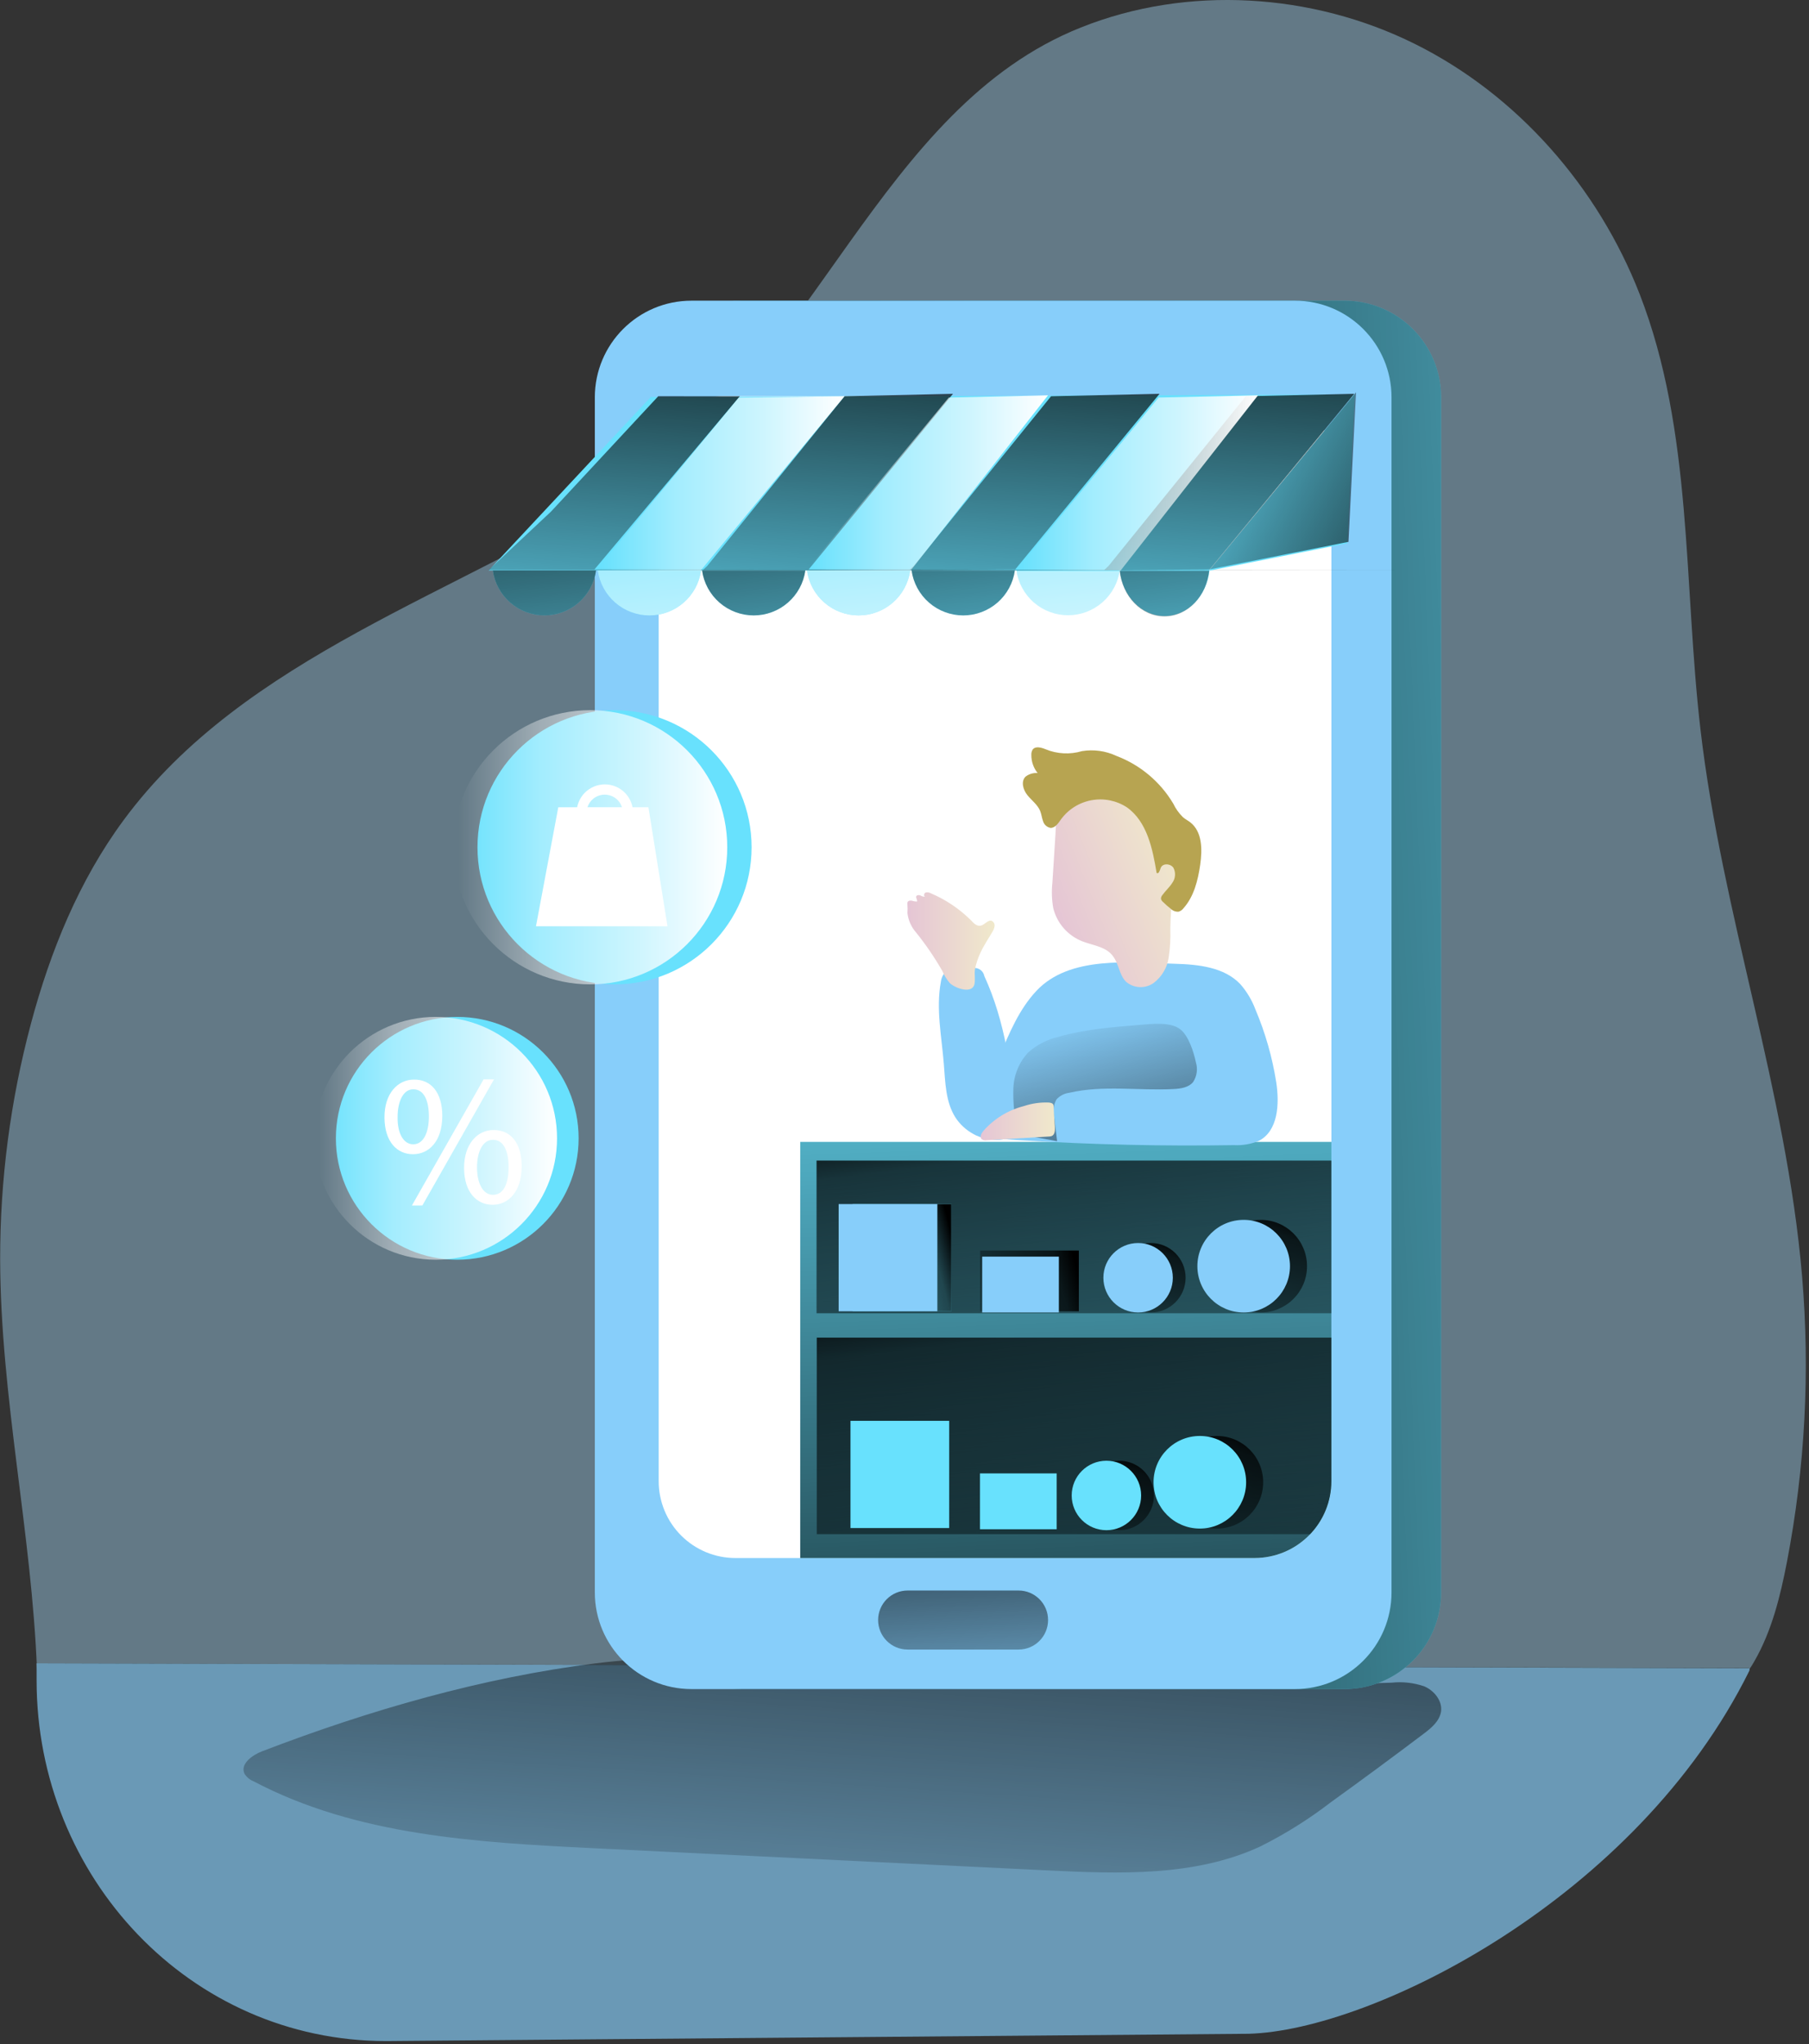
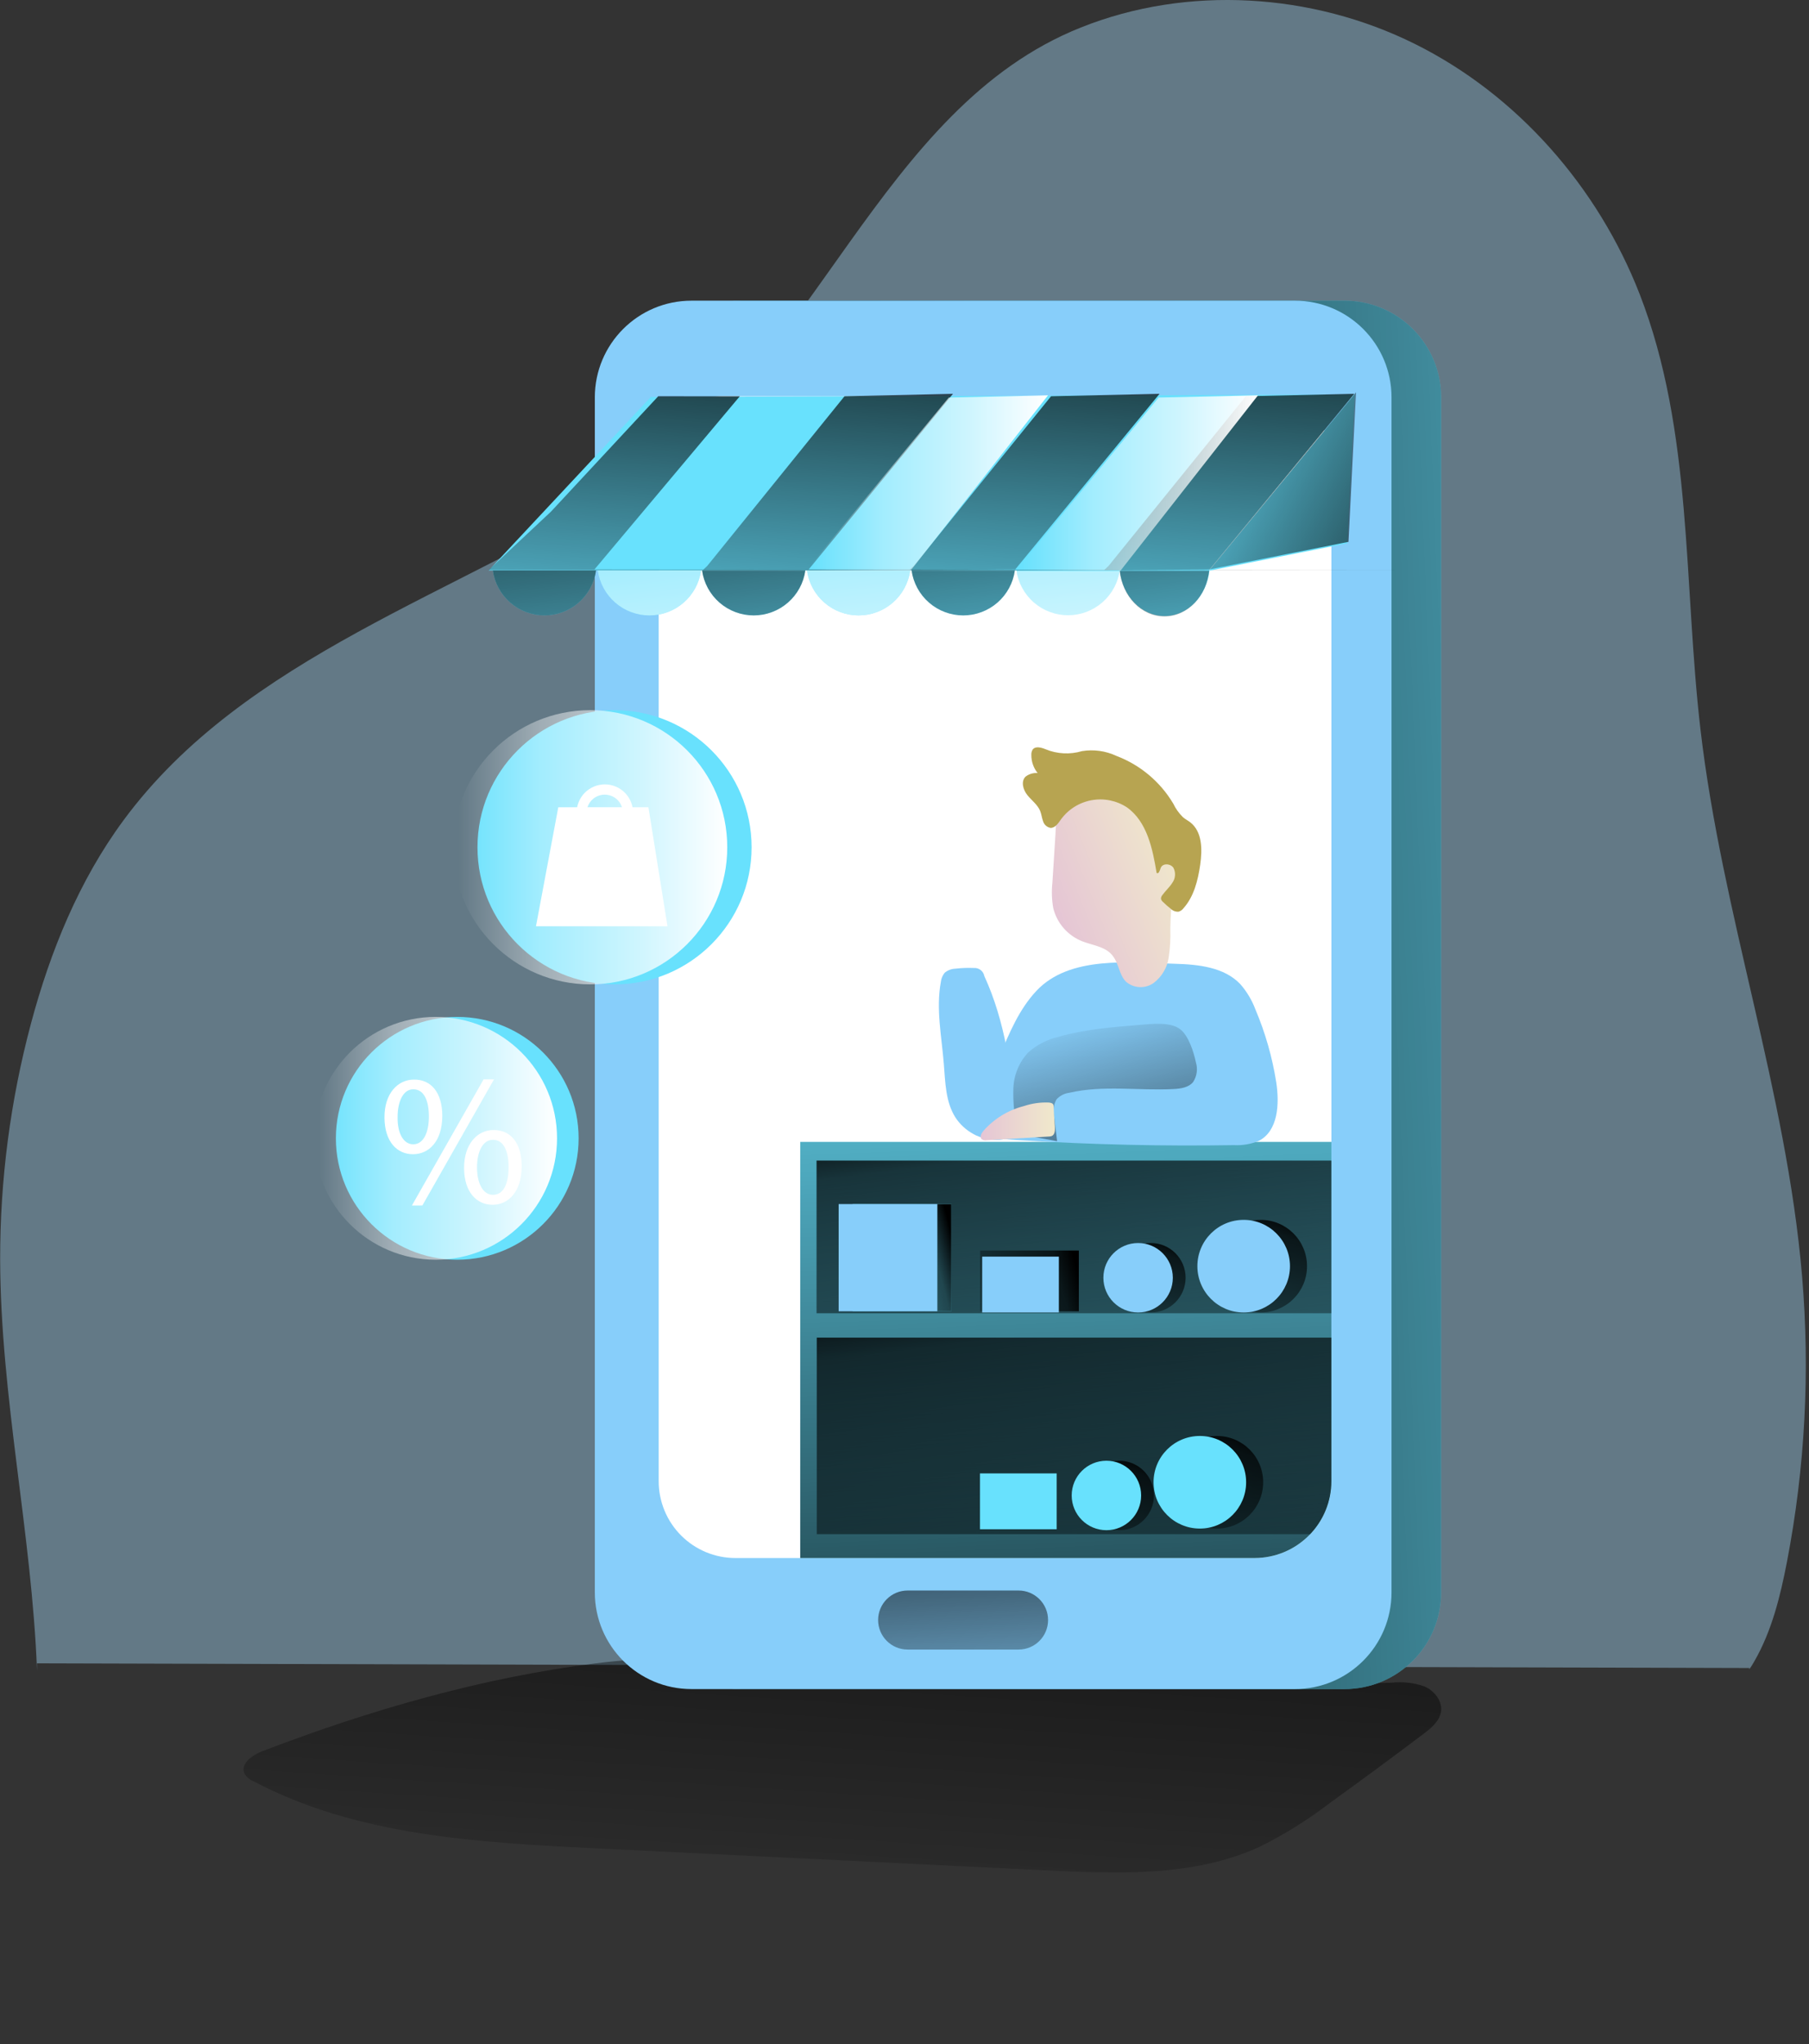
<svg xmlns="http://www.w3.org/2000/svg" width="347" height="392" viewBox="0 0 347 392" fill="none">
  <rect x="0" y="0" width="347" height="392" fill="#333333" stroke="none" />
  <g clip-path="url(#clip0_2_113)">
    <path opacity="0.41" d="M342.77 299.52C341.5 306.1 339.87 312.73 336.55 318.52C336.24 319.06 335.93 319.59 335.55 320.1V319.87L7.1 318.97V320.39C6.1 294.01 0.1 267.92 0.03 241.51C0.008 226.253 1.992 211.06 5.93 196.32C9.64 182.44 15.15 168.88 23.68 157.32C46.96 125.75 87.89 113.99 121.04 93.03C156.31 70.74 168.58 20.7 207.34 5.27C227.77 -2.89 251.67 -1.37 271.37 8.41C291.07 18.19 306.54 35.91 314.52 56.41C324.74 82.7 322.91 111.86 326.18 139.87C330.3 175.27 342.67 209.27 345.67 244.71C347.223 263.027 346.247 281.47 342.77 299.52Z" fill="#A9DEFF" />
-     <path opacity="0.66" d="M335.59 319.91V320.33C313.95 364.15 263.17 389.39 239.5 390.01L74.09 391.41C36.4 391.41 7.02 359.93 7.02 322.24V320.39V318.97L335.59 319.91Z" fill="#87CEFA" />
    <path d="M50.28 335.84C48.34 336.58 45.98 338.33 46.92 340.18C47.337 340.83 47.95 341.33 48.67 341.61C68.43 352.03 91.57 353.33 113.88 354.43L200.88 358.68C214.71 359.35 229.17 359.91 241.73 354.1C246.511 351.715 251.049 348.872 255.28 345.61C261.28 341.29 267.213 336.913 273.08 332.48C274.55 331.38 276.08 330.1 276.41 328.29C276.74 326.21 275.13 324.21 273.19 323.38C271.186 322.696 269.056 322.457 266.95 322.68C247.73 323.347 228.503 323.617 209.27 323.49C197.07 323.42 184.83 323.21 172.72 321.67C153 319.16 134.2 316.47 114.3 318.97C92.48 321.7 70.72 327.99 50.28 335.84Z" fill="url(#paint0_linear_2_113)" />
    <path d="M257.89 57.66H142.15C131.911 57.66 123.61 65.961 123.61 76.2V305.37C123.61 315.609 131.911 323.91 142.15 323.91H257.89C268.129 323.91 276.43 315.609 276.43 305.37V76.2C276.43 65.961 268.129 57.66 257.89 57.66Z" fill="#68E1FD" />
    <path d="M257.89 57.66H142.15C131.911 57.66 123.61 65.961 123.61 76.2V305.37C123.61 315.609 131.911 323.91 142.15 323.91H257.89C268.129 323.91 276.43 315.609 276.43 305.37V76.2C276.43 65.961 268.129 57.66 257.89 57.66Z" fill="url(#paint1_linear_2_113)" />
    <path d="M248.38 57.66H132.64C122.401 57.66 114.1 65.961 114.1 76.2V305.37C114.1 315.609 122.401 323.91 132.64 323.91H248.38C258.619 323.91 266.92 315.609 266.92 305.37V76.2C266.92 65.961 258.619 57.66 248.38 57.66Z" fill="#87CEFA" />
    <path d="M255.39 88.14V284.05C255.39 287.955 253.839 291.7 251.079 294.462C248.319 297.224 244.575 298.777 240.67 298.78H141.07C139.136 298.78 137.221 298.399 135.435 297.659C133.648 296.918 132.025 295.833 130.658 294.465C129.291 293.097 128.207 291.473 127.468 289.686C126.728 287.899 126.349 285.984 126.35 284.05V88.14C126.349 86.547 126.661 84.969 127.27 83.497C127.878 82.025 128.77 80.687 129.896 79.56C131.021 78.433 132.358 77.538 133.829 76.927C135.3 76.316 136.877 76.001 138.47 76H243.25C246.469 76.003 249.555 77.282 251.831 79.559C254.107 81.835 255.387 84.921 255.39 88.14Z" fill="white" />
    <path d="M255.39 218.98V284.05C255.39 287.955 253.839 291.7 251.079 294.462C248.319 297.224 244.575 298.777 240.67 298.78H153.5V218.98H255.39Z" fill="#68E1FD" />
    <path d="M255.38 218.98V284.05C255.377 287.952 253.827 291.694 251.07 294.456C248.312 297.217 244.572 298.772 240.67 298.78H153.5V218.98H255.38Z" fill="url(#paint2_linear_2_113)" />
    <path d="M255.38 256.51V284.05C255.386 287.83 253.931 291.467 251.32 294.2H156.67V256.51H255.38Z" fill="url(#paint3_linear_2_113)" />
    <path d="M124.84 76.13L93.73 109.4H231.86L259.58 75.66L124.84 76.13Z" fill="#68E1FD" />
    <path d="M141.9 76L114.03 109.2L232.11 109.32H93.73L94.57 108.53L105.7 98.1L126.26 75.99L141.9 76Z" fill="url(#paint4_linear_2_113)" />
    <path d="M182.8 75.52L155.12 109.2L273.2 109.32H134.82L135.66 108.53L161.99 75.99L182.8 75.52Z" fill="url(#paint5_linear_2_113)" />
    <path d="M222.42 75.52L194.74 109.2L174.44 109.32L175.28 108.53L201.61 75.99L222.42 75.52Z" fill="url(#paint6_linear_2_113)" />
    <path d="M259.78 75.52L232.1 109.2L211.8 109.32L212.64 108.53L238.97 75.99L259.78 75.52Z" fill="url(#paint7_linear_2_113)" />
    <path d="M154.79 109.39H174.6C174.268 111.781 173.082 113.971 171.262 115.556C169.441 117.142 167.109 118.015 164.695 118.015C162.281 118.015 159.949 117.142 158.128 115.556C156.308 113.971 155.122 111.781 154.79 109.39Z" fill="#68E1FD" />
    <path d="M134.67 109.39H154.48C154.148 111.781 152.962 113.971 151.142 115.556C149.321 117.142 146.989 118.015 144.575 118.015C142.161 118.015 139.829 117.142 138.008 115.556C136.188 113.971 135.002 111.781 134.67 109.39Z" fill="#68E1FD" />
    <path d="M214.79 109.27C214.48 111.67 213.309 113.877 211.495 115.48C209.682 117.083 207.349 117.974 204.928 117.987C202.508 118.001 200.164 117.136 198.333 115.553C196.502 113.97 195.307 111.777 194.97 109.38H214.67L214.79 109.27Z" fill="#68E1FD" />
    <path d="M232.01 109.27C231.53 114.27 227.85 118.14 223.39 118.14C218.93 118.14 215.3 114.31 214.78 109.38H231.94L232.01 109.27Z" fill="#68E1FD" />
    <path d="M114.67 109.39H134.48C134.148 111.781 132.962 113.971 131.142 115.556C129.321 117.142 126.989 118.015 124.575 118.015C122.161 118.015 119.829 117.142 118.008 115.556C116.188 113.971 115.002 111.781 114.67 109.39Z" fill="#68E1FD" />
    <path d="M174.88 109.39H194.67C194.338 111.781 193.152 113.971 191.332 115.556C189.511 117.142 187.179 118.015 184.765 118.015C182.351 118.015 180.019 117.142 178.198 115.556C176.378 113.971 175.192 111.781 174.86 109.39H174.88Z" fill="#68E1FD" />
    <path d="M94.53 109.39H114.34C114.008 111.781 112.822 113.971 111.002 115.556C109.181 117.142 106.849 118.015 104.435 118.015C102.021 118.015 99.689 117.142 97.868 115.556C96.048 113.971 94.862 111.781 94.53 109.39Z" fill="#68E1FD" />
    <path d="M154.79 109.39H174.6C174.268 111.781 173.082 113.971 171.262 115.556C169.441 117.142 167.109 118.015 164.695 118.015C162.281 118.015 159.949 117.142 158.128 115.556C156.308 113.971 155.122 111.781 154.79 109.39Z" fill="url(#paint8_linear_2_113)" />
    <path d="M134.67 109.39H154.48C154.148 111.781 152.962 113.971 151.142 115.556C149.321 117.142 146.989 118.015 144.575 118.015C142.161 118.015 139.829 117.142 138.008 115.556C136.188 113.971 135.002 111.781 134.67 109.39Z" fill="url(#paint9_linear_2_113)" />
    <path d="M214.78 109.39C214.47 111.79 213.299 113.997 211.485 115.6C209.672 117.203 207.339 118.094 204.918 118.107C202.498 118.121 200.154 117.256 198.323 115.673C196.492 114.09 195.297 111.897 194.96 109.5H214.67L214.78 109.39Z" fill="url(#paint10_linear_2_113)" />
    <path d="M231.95 109.33C231.48 114.33 227.81 118.21 223.36 118.21C218.91 118.21 215.3 114.37 214.78 109.45H231.88L231.95 109.33Z" fill="url(#paint11_linear_2_113)" />
    <path d="M114.67 109.39H134.48C134.148 111.781 132.962 113.971 131.142 115.556C129.321 117.142 126.989 118.015 124.575 118.015C122.161 118.015 119.829 117.142 118.008 115.556C116.188 113.971 115.002 111.781 114.67 109.39Z" fill="url(#paint12_linear_2_113)" />
    <path d="M174.88 109.39H194.67C194.338 111.781 193.152 113.971 191.332 115.556C189.511 117.142 187.179 118.015 184.765 118.015C182.351 118.015 180.019 117.142 178.198 115.556C176.378 113.971 175.192 111.781 174.86 109.39H174.88Z" fill="url(#paint13_linear_2_113)" />
    <path d="M94.53 109.39H114.34C114.008 111.781 112.822 113.971 111.002 115.556C109.181 117.142 106.849 118.015 104.435 118.015C102.021 118.015 99.689 117.142 97.868 115.556C96.048 113.971 94.862 111.781 94.53 109.39Z" fill="url(#paint14_linear_2_113)" />
-     <path d="M114.33 109.39L141.71 76.24L161.99 75.99L134.42 109.39H114.33Z" fill="url(#paint15_linear_2_113)" />
    <path d="M154.61 109.39L181.99 76.24L201.03 75.81L174.7 109.39H154.61Z" fill="url(#paint16_linear_2_113)" />
    <path d="M194.89 109.39L222.26 76.24L241.31 75.81L214.97 109.39H194.89Z" fill="url(#paint17_linear_2_113)" />
    <path d="M231.88 109.45L258.44 104.19L259.88 75.52L231.88 109.45Z" fill="#68E1FD" />
    <path d="M232.1 109.17L258.66 103.91L260.11 75.24L232.1 109.17Z" fill="url(#paint18_linear_2_113)" />
    <path d="M195.38 305.01H174.1C170.974 305.01 168.44 307.544 168.44 310.67C168.44 313.796 170.974 316.33 174.1 316.33H195.38C198.506 316.33 201.04 313.796 201.04 310.67C201.04 307.544 198.506 305.01 195.38 305.01Z" fill="url(#paint19_linear_2_113)" />
    <path d="M117.88 188.77C132.4 188.77 144.17 177 144.17 162.48C144.17 147.96 132.4 136.19 117.88 136.19C103.36 136.19 91.59 147.96 91.59 162.48C91.59 177 103.36 188.77 117.88 188.77Z" fill="#68E1FD" />
    <path d="M113.21 188.77C127.73 188.77 139.5 177 139.5 162.48C139.5 147.96 127.73 136.19 113.21 136.19C98.69 136.19 86.92 147.96 86.92 162.48C86.92 177 98.69 188.77 113.21 188.77Z" fill="url(#paint20_linear_2_113)" />
    <path d="M87.71 241.57C100.567 241.57 110.99 231.147 110.99 218.29C110.99 205.433 100.567 195.01 87.71 195.01C74.853 195.01 64.43 205.433 64.43 218.29C64.43 231.147 74.853 241.57 87.71 241.57Z" fill="#68E1FD" />
    <path d="M83.57 241.57C96.427 241.57 106.85 231.147 106.85 218.29C106.85 205.433 96.427 195.01 83.57 195.01C70.713 195.01 60.29 205.433 60.29 218.29C60.29 231.147 70.713 241.57 83.57 241.57Z" fill="url(#paint21_linear_2_113)" />
    <path d="M198.76 190.06C195.5 193.56 193.61 198.06 191.76 202.5L186.55 215.12C186.382 215.408 186.279 215.729 186.25 216.061C186.221 216.393 186.265 216.727 186.38 217.04C186.578 217.291 186.828 217.495 187.113 217.638C187.398 217.782 187.711 217.861 188.03 217.87C190.682 218.271 193.352 218.538 196.03 218.67C209.557 219.51 223.107 219.82 236.68 219.6C238.307 219.686 239.933 219.409 241.44 218.79C245.18 216.9 245.44 211.7 244.81 207.57C244.055 202.757 242.711 198.055 240.81 193.57C240.143 191.792 239.16 190.149 237.91 188.72C234.81 185.47 229.91 184.95 225.4 184.82C216.84 184.61 205.18 183.15 198.76 190.06Z" fill="#87CEFA" />
    <path d="M188.81 187.17C188.725 186.712 188.474 186.301 188.105 186.017C187.736 185.733 187.275 185.595 186.81 185.63C185.632 185.578 184.451 185.622 183.28 185.76C182.527 185.781 181.802 186.052 181.22 186.53C180.799 187.04 180.538 187.662 180.47 188.32C179.52 193.47 180.62 198.75 181.04 203.97C181.33 207.53 181.36 211.31 183.28 214.31C184.148 215.637 185.335 216.725 186.733 217.475C188.131 218.224 189.694 218.611 191.28 218.6C192.62 218.6 194.14 218.11 194.65 216.88C194.857 216.259 194.915 215.598 194.82 214.95C194.13 205.58 192.78 195.79 188.81 187.17Z" fill="#87CEFA" />
-     <path d="M188.13 182.58C188.76 181.22 189.62 179.98 190.37 178.68C190.583 178.354 190.723 177.985 190.78 177.6C190.804 177.4 190.767 177.198 190.674 177.02C190.582 176.841 190.437 176.695 190.26 176.6C189.51 176.31 188.91 177.35 188.13 177.51C187.35 177.67 186.79 177.05 186.28 176.51C184.056 174.296 181.429 172.527 178.54 171.3C178.391 171.211 178.226 171.152 178.054 171.128C177.882 171.104 177.708 171.115 177.54 171.16C177.23 171.3 177.14 171.85 177.46 171.95C177.151 171.974 176.842 171.897 176.58 171.73C176.3 171.61 175.89 171.6 175.76 171.88C175.63 172.16 176.01 172.57 175.91 172.88C175.57 172.888 175.231 172.834 174.91 172.72C174.57 172.66 174.12 172.72 174.06 173.11C174.034 173.239 174.034 173.371 174.06 173.5C174.105 174.022 174.105 174.548 174.06 175.07C174.217 176.465 174.8 177.778 175.73 178.83C177.584 181.136 179.256 183.584 180.73 186.15C181.084 186.988 181.559 187.77 182.14 188.47C182.96 189.35 186 190.6 186.8 189.07C187.18 188.35 186.87 186.77 187.01 185.93C187.235 184.769 187.611 183.643 188.13 182.58Z" fill="url(#paint22_linear_2_113)" />
    <path d="M229.39 203.7C229.586 204.334 229.64 205.002 229.548 205.659C229.457 206.316 229.222 206.944 228.86 207.5C227.99 208.56 226.47 208.77 225.1 208.84C218.43 209.19 211.62 208.04 205.1 209.56C204.163 209.679 203.299 210.125 202.66 210.82C202.102 211.807 201.942 212.969 202.21 214.07L202.77 218.84L196.27 217.66C196.026 217.627 195.792 217.546 195.58 217.42C195.272 217.122 195.09 216.718 195.07 216.29C194.537 213.803 194.306 211.262 194.38 208.72C194.467 206.156 195.475 203.71 197.22 201.83C198.873 200.362 200.867 199.331 203.02 198.83C208.02 197.39 213.28 196.97 218.49 196.55C220.74 196.37 224.49 195.87 226.42 197.4C228.03 198.7 228.99 201.79 229.39 203.7Z" fill="url(#paint23_linear_2_113)" />
    <path d="M201.87 169.27C201.691 170.903 201.748 172.553 202.04 174.17C202.393 175.589 203.078 176.903 204.04 178.003C205.002 179.104 206.212 179.96 207.57 180.5C209.57 181.29 211.94 181.5 213.31 183.13C214.68 184.76 214.61 186.93 216.02 188.29C216.752 188.902 217.666 189.255 218.619 189.293C219.573 189.331 220.512 189.052 221.29 188.5C222.826 187.34 223.855 185.631 224.16 183.73C224.445 181.848 224.556 179.943 224.49 178.04C224.52 175.502 224.73 172.969 225.12 170.46C225.46 168.715 225.67 166.946 225.75 165.17C225.733 163.115 225.337 161.081 224.58 159.17C222.89 154.72 219.41 150.71 214.8 149.53C212.692 149.009 210.474 149.175 208.467 150.002C206.459 150.829 204.769 152.275 203.64 154.13C202.48 156 202.59 157.9 202.45 160.13C202.263 163.163 202.07 166.21 201.87 169.27Z" fill="url(#paint24_linear_2_113)" />
    <path d="M200.56 143.68C199.73 143.34 198.61 143.03 198.08 143.75C197.898 144.051 197.811 144.399 197.83 144.75C197.814 146.017 198.239 147.25 199.03 148.24C198.202 148.181 197.38 148.426 196.72 148.93C195.79 149.85 196.25 151.47 197.07 152.48C197.89 153.49 199.02 154.31 199.51 155.48C199.77 156.11 199.83 156.81 200.08 157.48C200.176 157.809 200.363 158.103 200.62 158.33C200.876 158.556 201.192 158.706 201.53 158.76C202.43 158.76 203 157.86 203.53 157.11C204.944 155.187 207.04 153.878 209.389 153.452C211.738 153.026 214.161 153.515 216.16 154.82C220.02 157.56 221.09 162.73 221.86 167.4C222.25 167.68 222.48 166.93 222.63 166.48C222.97 165.48 224.53 165.57 225.09 166.42C225.323 166.874 225.426 167.383 225.387 167.891C225.348 168.399 225.169 168.887 224.87 169.3C224.33 170.16 223.54 170.84 222.95 171.67C222.777 171.865 222.688 172.12 222.7 172.38C222.752 172.597 222.875 172.791 223.05 172.93C223.528 173.408 224.036 173.855 224.57 174.27C224.765 174.466 225 174.617 225.259 174.714C225.518 174.81 225.794 174.85 226.07 174.83C226.446 174.722 226.776 174.494 227.01 174.18C229.01 171.94 229.79 168.83 230.22 165.84C230.65 162.85 230.62 159.48 228.3 157.68C227.84 157.33 227.3 157.07 226.88 156.68C226.131 155.938 225.515 155.072 225.06 154.12C222.564 149.921 218.718 146.692 214.15 144.96C212.093 143.995 209.792 143.674 207.55 144.04C205.248 144.727 202.779 144.6 200.56 143.68Z" fill="#B7A451" />
    <path d="M188.57 216.94C188.22 217.38 187.9 218.05 188.29 218.45C188.426 218.547 188.581 218.615 188.744 218.651C188.907 218.687 189.076 218.69 189.24 218.66L201.18 217.95C201.375 217.952 201.568 217.918 201.75 217.85C202.35 217.58 202.39 216.77 202.35 216.11L202.14 213.03C202.07 211.92 202.3 211.58 201.22 211.43C199.596 211.358 197.972 211.585 196.43 212.1C193.377 212.872 190.634 214.561 188.57 216.94Z" fill="url(#paint25_linear_2_113)" />
    <path d="M255.38 222.56H156.63V251.84H255.38V222.56Z" fill="url(#paint26_linear_2_113)" />
    <path d="M128.04 177.63H102.81L107.09 154.81H124.38L128.04 177.63Z" fill="white" />
    <path d="M121.43 156.83H110.61V155.83C110.61 154.395 111.18 153.019 112.195 152.005C113.209 150.99 114.585 150.42 116.02 150.42C117.455 150.42 118.831 150.99 119.845 152.005C120.86 153.019 121.43 154.395 121.43 155.83V156.83ZM112.67 154.88H119.33C119.119 154.16 118.681 153.528 118.08 153.078C117.48 152.629 116.75 152.386 116 152.386C115.25 152.386 114.52 152.629 113.92 153.078C113.319 153.528 112.881 154.16 112.67 154.88Z" fill="white" />
    <path d="M182.49 230.9H163.56V251.46H182.49V230.9Z" fill="#68E1FD" />
    <path d="M182.49 230.9H163.56V251.46H182.49V230.9Z" fill="url(#paint27_linear_2_113)" />
    <path d="M206.94 239.81H188.01V251.46H206.94V239.81Z" fill="url(#paint28_linear_2_113)" />
    <path d="M179.8 230.9H160.87V251.46H179.8V230.9Z" fill="#87CEFA" />
    <path d="M203.11 240.98H188.4V251.69H203.11V240.98Z" fill="#87CEFA" />
-     <path d="M182.07 272.47H163.14V293.03H182.07V272.47Z" fill="#68E1FD" />
    <path d="M202.69 282.55H187.98V293.26H202.69V282.55Z" fill="#68E1FD" />
    <path d="M220.76 251.69C224.438 251.69 227.42 248.708 227.42 245.03C227.42 241.352 224.438 238.37 220.76 238.37C217.082 238.37 214.1 241.352 214.1 245.03C214.1 248.708 217.082 251.69 220.76 251.69Z" fill="url(#paint29_linear_2_113)" />
    <path d="M218.31 251.69C221.988 251.69 224.97 248.708 224.97 245.03C224.97 241.352 221.988 238.37 218.31 238.37C214.632 238.37 211.65 241.352 211.65 245.03C211.65 248.708 214.632 251.69 218.31 251.69Z" fill="#87CEFA" />
    <path d="M214.69 293.44C218.368 293.44 221.35 290.458 221.35 286.78C221.35 283.102 218.368 280.12 214.69 280.12C211.012 280.12 208.03 283.102 208.03 286.78C208.03 290.458 211.012 293.44 214.69 293.44Z" fill="url(#paint30_linear_2_113)" />
    <path d="M212.23 293.44C215.908 293.44 218.89 290.458 218.89 286.78C218.89 283.102 215.908 280.12 212.23 280.12C208.552 280.12 205.57 283.102 205.57 286.78C205.57 290.458 208.552 293.44 212.23 293.44Z" fill="#68E1FD" />
    <path d="M241.83 251.69C246.734 251.69 250.71 247.714 250.71 242.81C250.71 237.906 246.734 233.93 241.83 233.93C236.926 233.93 232.95 237.906 232.95 242.81C232.95 247.714 236.926 251.69 241.83 251.69Z" fill="url(#paint31_linear_2_113)" />
    <path d="M238.56 251.69C243.464 251.69 247.44 247.714 247.44 242.81C247.44 237.906 243.464 233.93 238.56 233.93C233.656 233.93 229.68 237.906 229.68 242.81C229.68 247.714 233.656 251.69 238.56 251.69Z" fill="#87CEFA" />
    <path d="M233.42 293.13C238.324 293.13 242.3 289.154 242.3 284.25C242.3 279.346 238.324 275.37 233.42 275.37C228.516 275.37 224.54 279.346 224.54 284.25C224.54 289.154 228.516 293.13 233.42 293.13Z" fill="url(#paint32_linear_2_113)" />
    <path d="M230.15 293.13C235.054 293.13 239.03 289.154 239.03 284.25C239.03 279.346 235.054 275.37 230.15 275.37C225.246 275.37 221.27 279.346 221.27 284.25C221.27 289.154 225.246 293.13 230.15 293.13Z" fill="#68E1FD" />
    <path d="M84.84 213.96C84.84 218.9 82.25 221.34 79.22 221.34C76.19 221.34 73.79 219 73.75 214.34C73.71 209.68 76.31 207.03 79.4 207.03C82.67 206.98 84.84 209.5 84.84 213.96ZM76.27 214.18C76.2 217.18 77.32 219.44 79.27 219.44C81.22 219.44 82.27 217.2 82.27 214.11C82.27 211.26 81.44 208.89 79.27 208.89C77.32 208.89 76.27 211.27 76.27 214.18ZM79.01 231.18L92.76 206.99H94.76L81.02 231.17L79.01 231.18ZM100.07 223.66C100.07 228.59 97.47 231.04 94.49 231.04C91.51 231.04 89.05 228.7 89.02 224.04C88.99 219.38 91.57 216.7 94.67 216.7C97.94 216.67 100.07 219.18 100.07 223.65V223.66ZM91.5 223.87C91.5 226.87 92.62 229.13 94.56 229.13C96.65 229.13 97.56 226.9 97.56 223.8C97.56 220.96 96.73 218.58 94.56 218.58C92.58 218.57 91.5 220.91 91.5 223.86V223.87Z" fill="white" />
  </g>
  <defs>
    <linearGradient id="paint0_linear_2_113" x1="166.01" y1="266.37" x2="158.3" y2="382.73" gradientUnits="userSpaceOnUse">
      <stop offset="0.01" />
      <stop offset="0.13" stop-opacity="0.69" />
      <stop offset="1" stop-opacity="0" />
    </linearGradient>
    <linearGradient id="paint1_linear_2_113" x1="163.84" y1="192.26" x2="390.02" y2="183.09" gradientUnits="userSpaceOnUse">
      <stop offset="0.01" />
      <stop offset="0.13" stop-opacity="0.69" />
      <stop offset="1" stop-opacity="0" />
    </linearGradient>
    <linearGradient id="paint2_linear_2_113" x1="207.29" y1="336.82" x2="201.18" y2="169.74" gradientUnits="userSpaceOnUse">
      <stop offset="0.01" />
      <stop offset="0.13" stop-opacity="0.69" />
      <stop offset="1" stop-opacity="0" />
    </linearGradient>
    <linearGradient id="paint3_linear_2_113" x1="201.67" y1="240.43" x2="215.88" y2="354.83" gradientUnits="userSpaceOnUse">
      <stop offset="0.01" />
      <stop offset="0.13" stop-opacity="0.69" />
      <stop offset="1" stop-opacity="0" />
    </linearGradient>
    <linearGradient id="paint4_linear_2_113" x1="166.19" y1="67.55" x2="160.46" y2="140.7" gradientUnits="userSpaceOnUse">
      <stop offset="0.01" />
      <stop offset="0.13" stop-opacity="0.69" />
      <stop offset="1" stop-opacity="0" />
    </linearGradient>
    <linearGradient id="paint5_linear_2_113" x1="207.33" y1="66.96" x2="201.52" y2="141.02" gradientUnits="userSpaceOnUse">
      <stop offset="0.01" />
      <stop offset="0.13" stop-opacity="0.69" />
      <stop offset="1" stop-opacity="0" />
    </linearGradient>
    <linearGradient id="paint6_linear_2_113" x1="200.71" y1="63.34" x2="194.91" y2="137.4" gradientUnits="userSpaceOnUse">
      <stop offset="0.01" />
      <stop offset="0.13" stop-opacity="0.69" />
      <stop offset="1" stop-opacity="0" />
    </linearGradient>
    <linearGradient id="paint7_linear_2_113" x1="238.07" y1="63.34" x2="232.26" y2="137.4" gradientUnits="userSpaceOnUse">
      <stop offset="0.01" />
      <stop offset="0.13" stop-opacity="0.69" />
      <stop offset="1" stop-opacity="0" />
    </linearGradient>
    <linearGradient id="paint8_linear_2_113" x1="161.62" y1="81.09" x2="168.89" y2="147.97" gradientUnits="userSpaceOnUse">
      <stop offset="0.02" stop-color="white" stop-opacity="0" />
      <stop offset="0.32" stop-color="white" stop-opacity="0.39" />
      <stop offset="0.68" stop-color="white" stop-opacity="0.68" />
      <stop offset="1" stop-color="white" />
    </linearGradient>
    <linearGradient id="paint9_linear_2_113" x1="141.77" y1="83.25" x2="149.04" y2="150.13" gradientUnits="userSpaceOnUse">
      <stop offset="0.01" />
      <stop offset="0.13" stop-opacity="0.69" />
      <stop offset="1" stop-opacity="0" />
    </linearGradient>
    <linearGradient id="paint10_linear_2_113" x1="201.33" y1="76.88" x2="208.6" y2="143.77" gradientUnits="userSpaceOnUse">
      <stop offset="0.02" stop-color="white" stop-opacity="0" />
      <stop offset="0.32" stop-color="white" stop-opacity="0.39" />
      <stop offset="0.68" stop-color="white" stop-opacity="0.68" />
      <stop offset="1" stop-color="white" />
    </linearGradient>
    <linearGradient id="paint11_linear_2_113" x1="219.9" y1="77.47" x2="227.05" y2="143.29" gradientUnits="userSpaceOnUse">
      <stop offset="0.01" />
      <stop offset="0.13" stop-opacity="0.69" />
      <stop offset="1" stop-opacity="0" />
    </linearGradient>
    <linearGradient id="paint12_linear_2_113" x1="121.91" y1="85.4" x2="129.18" y2="152.29" gradientUnits="userSpaceOnUse">
      <stop offset="0.02" stop-color="white" stop-opacity="0" />
      <stop offset="0.32" stop-color="white" stop-opacity="0.39" />
      <stop offset="0.68" stop-color="white" stop-opacity="0.68" />
      <stop offset="1" stop-color="white" />
    </linearGradient>
    <linearGradient id="paint13_linear_2_113" x1="181.48" y1="78.93" x2="188.75" y2="145.81" gradientUnits="userSpaceOnUse">
      <stop offset="0.01" />
      <stop offset="0.13" stop-opacity="0.69" />
      <stop offset="1" stop-opacity="0" />
    </linearGradient>
    <linearGradient id="paint14_linear_2_113" x1="102.06" y1="87.56" x2="109.33" y2="154.45" gradientUnits="userSpaceOnUse">
      <stop offset="0.01" />
      <stop offset="0.13" stop-opacity="0.69" />
      <stop offset="1" stop-opacity="0" />
    </linearGradient>
    <linearGradient id="paint15_linear_2_113" x1="114.33" y1="92.69" x2="161.99" y2="92.69" gradientUnits="userSpaceOnUse">
      <stop offset="0.02" stop-color="white" stop-opacity="0" />
      <stop offset="0.32" stop-color="white" stop-opacity="0.39" />
      <stop offset="0.68" stop-color="white" stop-opacity="0.68" />
      <stop offset="1" stop-color="white" />
    </linearGradient>
    <linearGradient id="paint16_linear_2_113" x1="154.61" y1="92.6" x2="201.03" y2="92.6" gradientUnits="userSpaceOnUse">
      <stop offset="0.02" stop-color="white" stop-opacity="0" />
      <stop offset="0.32" stop-color="white" stop-opacity="0.39" />
      <stop offset="0.68" stop-color="white" stop-opacity="0.68" />
      <stop offset="1" stop-color="white" />
    </linearGradient>
    <linearGradient id="paint17_linear_2_113" x1="194.89" y1="92.6" x2="241.31" y2="92.6" gradientUnits="userSpaceOnUse">
      <stop offset="0.02" stop-color="white" stop-opacity="0" />
      <stop offset="0.32" stop-color="white" stop-opacity="0.39" />
      <stop offset="0.68" stop-color="white" stop-opacity="0.68" />
      <stop offset="1" stop-color="white" />
    </linearGradient>
    <linearGradient id="paint18_linear_2_113" x1="275.79" y1="106.73" x2="223.04" y2="80.92" gradientUnits="userSpaceOnUse">
      <stop offset="0.01" />
      <stop offset="0.13" stop-opacity="0.69" />
      <stop offset="1" stop-opacity="0" />
    </linearGradient>
    <linearGradient id="paint19_linear_2_113" x1="183.28" y1="286.3" x2="186.45" y2="339.28" gradientUnits="userSpaceOnUse">
      <stop offset="0.01" />
      <stop offset="0.13" stop-opacity="0.69" />
      <stop offset="1" stop-opacity="0" />
    </linearGradient>
    <linearGradient id="paint20_linear_2_113" x1="86.92" y1="162.48" x2="139.49" y2="162.48" gradientUnits="userSpaceOnUse">
      <stop offset="0.02" stop-color="white" stop-opacity="0" />
      <stop offset="0.32" stop-color="white" stop-opacity="0.39" />
      <stop offset="0.68" stop-color="white" stop-opacity="0.68" />
      <stop offset="1" stop-color="white" />
    </linearGradient>
    <linearGradient id="paint21_linear_2_113" x1="60.29" y1="218.29" x2="106.85" y2="218.29" gradientUnits="userSpaceOnUse">
      <stop offset="0.02" stop-color="white" stop-opacity="0" />
      <stop offset="0.32" stop-color="white" stop-opacity="0.39" />
      <stop offset="0.68" stop-color="white" stop-opacity="0.68" />
      <stop offset="1" stop-color="white" />
    </linearGradient>
    <linearGradient id="paint22_linear_2_113" x1="174.04" y1="180.53" x2="190.78" y2="180.53" gradientUnits="userSpaceOnUse">
      <stop stop-color="#E5C5D5" />
      <stop offset="0.42" stop-color="#EAD4D1" />
      <stop offset="1" stop-color="#F0E9CB" />
    </linearGradient>
    <linearGradient id="paint23_linear_2_113" x1="208.03" y1="193.97" x2="222.95" y2="250.74" gradientUnits="userSpaceOnUse">
      <stop stop-opacity="0" />
      <stop offset="0.99" />
    </linearGradient>
    <linearGradient id="paint24_linear_2_113" x1="202.084" y1="174.487" x2="226.785" y2="164.562" gradientUnits="userSpaceOnUse">
      <stop stop-color="#E5C5D5" />
      <stop offset="0.42" stop-color="#EAD4D1" />
      <stop offset="1" stop-color="#F0E9CB" />
    </linearGradient>
    <linearGradient id="paint25_linear_2_113" x1="188.11" y1="215.03" x2="202.36" y2="215.03" gradientUnits="userSpaceOnUse">
      <stop stop-color="#E5C5D5" />
      <stop offset="0.42" stop-color="#EAD4D1" />
      <stop offset="1" stop-color="#F0E9CB" />
    </linearGradient>
    <linearGradient id="paint26_linear_2_113" x1="202.39" y1="208.07" x2="214.32" y2="304.2" gradientUnits="userSpaceOnUse">
      <stop offset="0.01" />
      <stop offset="0.13" stop-opacity="0.69" />
      <stop offset="1" stop-opacity="0" />
    </linearGradient>
    <linearGradient id="paint27_linear_2_113" x1="183.39" y1="238.44" x2="150.21" y2="247.2" gradientUnits="userSpaceOnUse">
      <stop offset="0.01" />
      <stop offset="0.13" stop-opacity="0.69" />
      <stop offset="1" stop-opacity="0" />
    </linearGradient>
    <linearGradient id="paint28_linear_2_113" x1="206.84" y1="243.16" x2="176.87" y2="251.07" gradientUnits="userSpaceOnUse">
      <stop offset="0.01" />
      <stop offset="0.13" stop-opacity="0.69" />
      <stop offset="1" stop-opacity="0" />
    </linearGradient>
    <linearGradient id="paint29_linear_2_113" x1="224.01" y1="236.71" x2="213.68" y2="263.17" gradientUnits="userSpaceOnUse">
      <stop offset="0.01" />
      <stop offset="0.13" stop-opacity="0.69" />
      <stop offset="1" stop-opacity="0" />
    </linearGradient>
    <linearGradient id="paint30_linear_2_113" x1="217.94" y1="278.46" x2="207.6" y2="304.92" gradientUnits="userSpaceOnUse">
      <stop offset="0.01" />
      <stop offset="0.13" stop-opacity="0.69" />
      <stop offset="1" stop-opacity="0" />
    </linearGradient>
    <linearGradient id="paint31_linear_2_113" x1="246.16" y1="231.72" x2="232.38" y2="267" gradientUnits="userSpaceOnUse">
      <stop offset="0.01" />
      <stop offset="0.13" stop-opacity="0.69" />
      <stop offset="1" stop-opacity="0" />
    </linearGradient>
    <linearGradient id="paint32_linear_2_113" x1="237.75" y1="273.15" x2="223.97" y2="308.43" gradientUnits="userSpaceOnUse">
      <stop offset="0.01" />
      <stop offset="0.13" stop-opacity="0.69" />
      <stop offset="1" stop-opacity="0" />
    </linearGradient>
    <clipPath id="clip0_2_113">
      <rect width="346.39" height="391.41" fill="white" />
    </clipPath>
  </defs>
</svg>